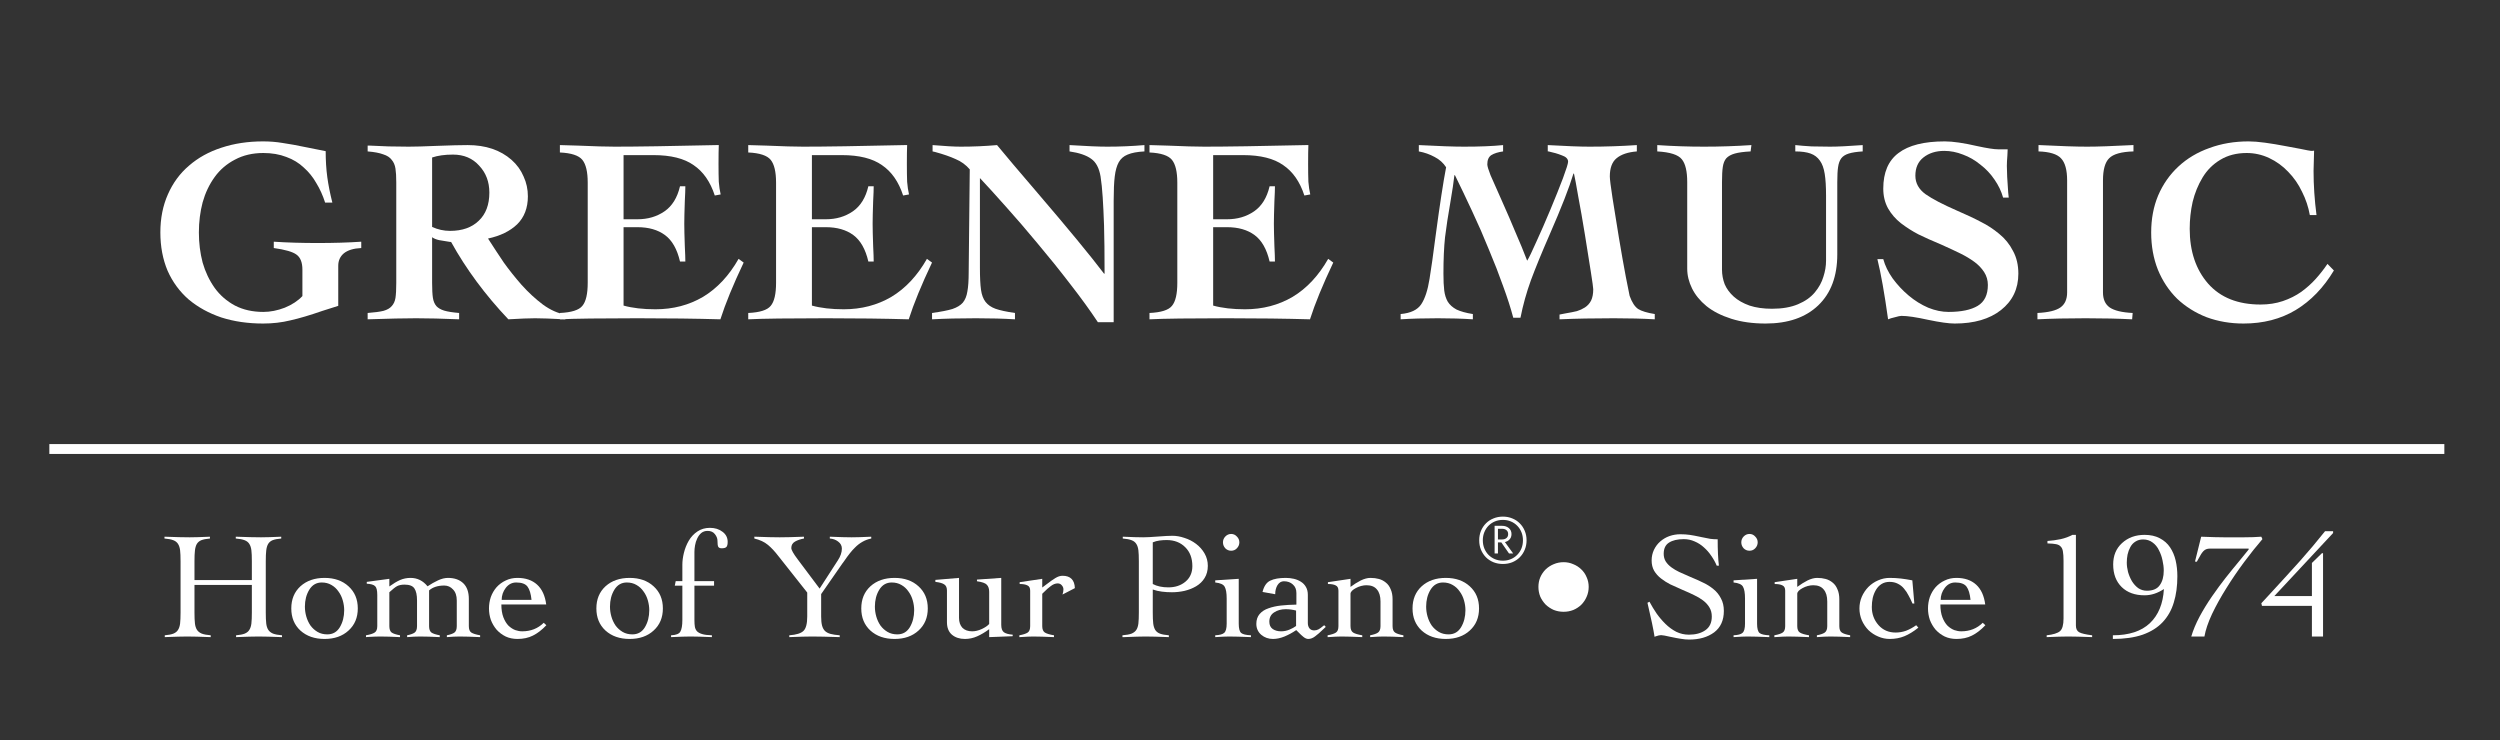
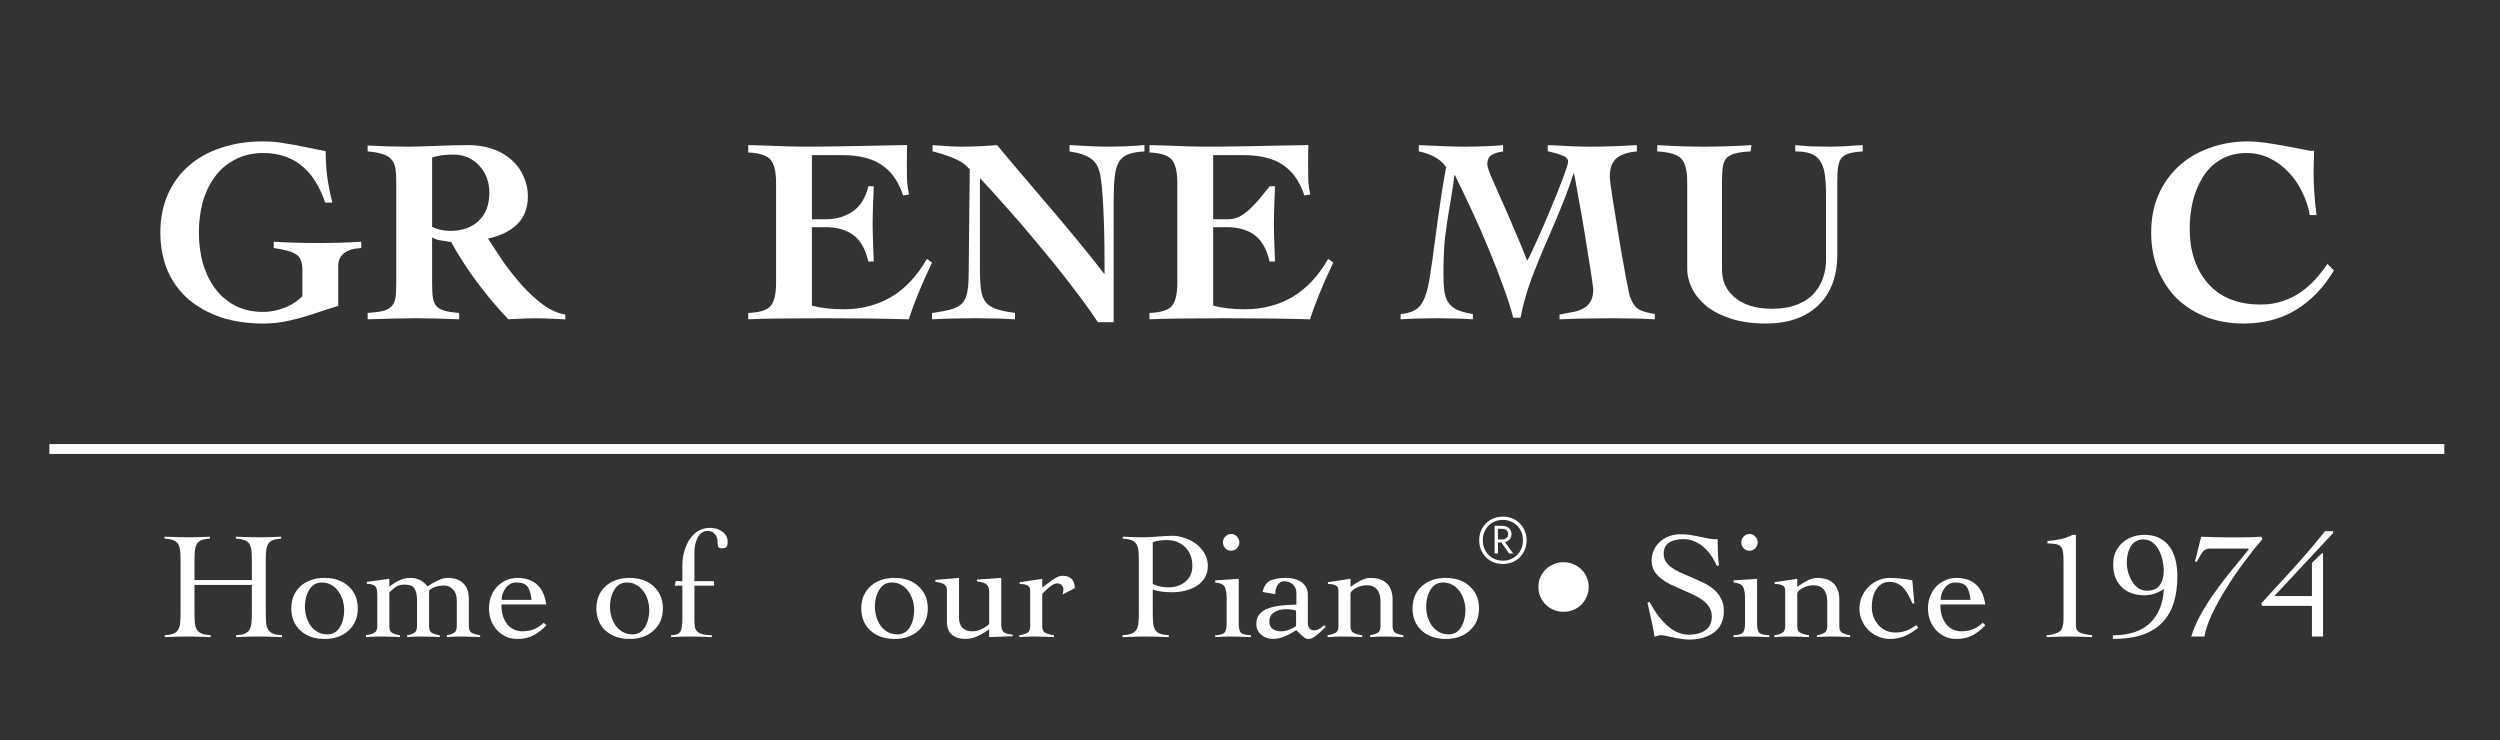
<svg xmlns="http://www.w3.org/2000/svg" width="608" height="180" viewBox="0 0 608 180" fill="none">
  <rect x="0" y="0" width="608" height="180" fill="#333333" stroke="none" />
  <path d="M61.251 141.066H47.297V136.538C47.297 135.375 47.334 134.484 47.41 133.865C47.485 133.222 47.635 132.702 47.861 132.306C48.112 131.886 48.475 131.576 48.952 131.378C49.453 131.18 50.155 131.044 51.058 130.97V130.525C48.901 130.624 47.259 130.673 46.131 130.673C44.752 130.673 42.708 130.624 40 130.525V130.97C40.928 131.044 41.642 131.18 42.144 131.378C42.67 131.576 43.059 131.886 43.31 132.306C43.561 132.702 43.724 133.21 43.799 133.828C43.874 134.447 43.912 135.35 43.912 136.538V148.935C43.912 150.098 43.874 151.001 43.799 151.644C43.724 152.263 43.561 152.77 43.31 153.166C43.084 153.562 42.708 153.871 42.181 154.094C41.68 154.292 40.978 154.428 40.075 154.502V154.948C42.482 154.849 44.3 154.799 45.529 154.799C46.833 154.799 48.701 154.849 51.133 154.948H51.246V154.502C50.318 154.428 49.591 154.292 49.065 154.094C48.538 153.871 48.149 153.562 47.898 153.166C47.648 152.77 47.485 152.263 47.41 151.644C47.334 151.001 47.297 150.098 47.297 148.935V142.254H61.251V148.935C61.251 150.098 61.213 151.001 61.138 151.644C61.063 152.263 60.9 152.77 60.649 153.166C60.423 153.562 60.047 153.871 59.521 154.094C59.019 154.292 58.317 154.428 57.414 154.502V154.948C59.822 154.849 61.639 154.799 62.868 154.799C64.172 154.799 66.04 154.849 68.472 154.948H68.585V154.502C67.657 154.428 66.93 154.292 66.404 154.094C65.877 153.871 65.488 153.562 65.238 153.166C64.987 152.77 64.824 152.263 64.749 151.644C64.674 151.001 64.636 150.098 64.636 148.935V136.538C64.636 135.375 64.674 134.484 64.749 133.865C64.824 133.222 64.974 132.702 65.2 132.306C65.451 131.886 65.814 131.576 66.291 131.378C66.792 131.18 67.494 131.044 68.397 130.97V130.525C66.241 130.624 64.598 130.673 63.47 130.673C62.091 130.673 60.047 130.624 57.339 130.525V130.97C58.267 131.044 58.981 131.18 59.483 131.378C60.01 131.576 60.398 131.886 60.649 132.306C60.9 132.702 61.063 133.21 61.138 133.828C61.213 134.447 61.251 135.35 61.251 136.538V141.066Z" fill="white" />
  <path d="M78.929 140.546C76.522 140.546 74.566 141.227 73.061 142.588C71.582 143.949 70.842 145.743 70.842 147.97C70.842 150.197 71.582 151.991 73.061 153.352C74.566 154.713 76.522 155.393 78.929 155.393C81.336 155.393 83.279 154.713 84.759 153.352C86.263 151.991 87.015 150.197 87.015 147.97C87.015 145.743 86.263 143.949 84.759 142.588C83.279 141.227 81.336 140.546 78.929 140.546ZM78.252 141.66C79.129 141.66 79.907 141.858 80.584 142.254C81.286 142.65 81.862 143.182 82.314 143.85C82.79 144.493 83.141 145.223 83.367 146.04C83.593 146.831 83.706 147.623 83.706 148.415C83.706 149.974 83.354 151.347 82.652 152.535C81.95 153.698 80.935 154.28 79.606 154.28C78.703 154.28 77.913 154.082 77.236 153.686C76.559 153.29 75.983 152.77 75.506 152.127C75.055 151.459 74.716 150.729 74.49 149.937C74.265 149.145 74.152 148.341 74.152 147.524C74.152 145.965 74.503 144.604 75.205 143.441C75.932 142.254 76.948 141.66 78.252 141.66Z" fill="white" />
  <path d="M94.688 144.035C95.491 143.293 96.117 142.798 96.569 142.551C97.045 142.303 97.647 142.179 98.374 142.179C99.578 142.179 100.38 142.489 100.781 143.107C101.208 143.726 101.421 144.703 101.421 146.04V152.275C101.421 153.018 101.233 153.537 100.857 153.834C100.48 154.106 99.866 154.329 99.013 154.502V154.948C100.217 154.849 101.258 154.799 102.135 154.799C103.439 154.799 105.044 154.849 106.95 154.948V154.502C105.997 154.329 105.32 154.106 104.919 153.834C104.543 153.537 104.354 153.018 104.354 152.275V143.59C105.257 142.798 106.486 142.402 108.04 142.402C108.893 142.402 109.608 142.724 110.184 143.367C110.786 143.986 111.087 144.877 111.087 146.04V152.275C111.087 153.018 110.899 153.537 110.523 153.834C110.147 154.106 109.532 154.329 108.68 154.502V154.948C109.883 154.849 110.924 154.799 111.802 154.799C113.005 154.799 114.66 154.849 116.766 154.948V154.502C115.763 154.329 115.049 154.106 114.623 153.834C114.221 153.562 114.021 153.042 114.021 152.275V145.668C114.021 143.986 113.569 142.711 112.667 141.845C111.764 140.979 110.523 140.546 108.943 140.546C108.191 140.546 107.388 140.744 106.536 141.14C105.683 141.536 104.831 142.019 103.978 142.588C102.875 141.227 101.496 140.546 99.841 140.546C98.938 140.546 98.086 140.72 97.283 141.066C96.506 141.412 95.641 141.932 94.688 142.625V140.769L89.197 141.511V141.957C90.2 142.006 90.877 142.204 91.228 142.551C91.579 142.872 91.754 143.59 91.754 144.703V152.275C91.754 153.042 91.541 153.562 91.115 153.834C90.714 154.106 90.012 154.329 89.009 154.502V154.948C89.184 154.948 89.31 154.935 89.385 154.911C90.764 154.836 91.792 154.799 92.469 154.799C93.773 154.799 95.378 154.849 97.283 154.948V154.502C96.331 154.329 95.653 154.106 95.252 153.834C94.876 153.537 94.688 153.018 94.688 152.275V144.035Z" fill="white" />
  <path d="M132.839 147.005C132.563 144.877 131.823 143.268 130.62 142.179C129.416 141.091 127.824 140.546 125.843 140.546C124.79 140.546 123.837 140.757 122.984 141.177C122.132 141.573 121.392 142.118 120.765 142.81C120.164 143.503 119.7 144.295 119.374 145.186C119.073 146.077 118.922 147.005 118.922 147.97C118.922 148.935 119.073 149.863 119.374 150.754C119.7 151.62 120.164 152.411 120.765 153.129C121.392 153.822 122.132 154.379 122.984 154.799C123.837 155.195 124.79 155.393 125.843 155.393C127.272 155.393 128.526 155.121 129.604 154.577C130.707 154.032 131.798 153.191 132.876 152.053L132.237 151.459C130.833 152.844 129.09 153.537 127.009 153.537C126.457 153.537 125.893 153.438 125.316 153.24C124.74 153.018 124.188 152.659 123.661 152.164C123.16 151.644 122.746 150.964 122.42 150.123C122.094 149.256 121.931 148.217 121.931 147.005H132.839ZM122.007 145.891C122.007 144.827 122.333 143.862 122.984 142.996C123.661 142.105 124.514 141.66 125.542 141.66C126.871 141.66 127.786 141.994 128.288 142.662C128.789 143.33 129.115 144.407 129.266 145.891H122.007Z" fill="white" />
  <path d="M153.124 140.546C150.717 140.546 148.761 141.227 147.257 142.588C145.777 143.949 145.038 145.743 145.038 147.97C145.038 150.197 145.777 151.991 147.257 153.352C148.761 154.713 150.717 155.393 153.124 155.393C155.531 155.393 157.475 154.713 158.954 153.352C160.459 151.991 161.211 150.197 161.211 147.97C161.211 145.743 160.459 143.949 158.954 142.588C157.475 141.227 155.531 140.546 153.124 140.546ZM152.447 141.66C153.325 141.66 154.102 141.858 154.779 142.254C155.481 142.65 156.058 143.182 156.509 143.85C156.986 144.493 157.337 145.223 157.563 146.04C157.788 146.831 157.901 147.623 157.901 148.415C157.901 149.974 157.55 151.347 156.848 152.535C156.146 153.698 155.13 154.28 153.801 154.28C152.899 154.28 152.109 154.082 151.432 153.686C150.755 153.29 150.178 152.77 149.702 152.127C149.25 151.459 148.912 150.729 148.686 149.937C148.46 149.145 148.348 148.341 148.348 147.524C148.348 145.965 148.699 144.604 149.401 143.441C150.128 142.254 151.143 141.66 152.447 141.66Z" fill="white" />
  <path d="M163.204 154.948C165.311 154.849 166.89 154.799 167.943 154.799C169.097 154.799 170.827 154.849 173.134 154.948V154.502C172.131 154.478 171.341 154.379 170.764 154.205C170.188 154.032 169.761 153.797 169.486 153.5C169.235 153.203 169.072 152.857 168.997 152.461C168.921 152.04 168.884 151.484 168.884 150.791V142.439H173.66V141.326H168.884V134.236C168.884 133.742 168.934 133.21 169.034 132.64C169.134 132.046 169.31 131.49 169.561 130.97C169.812 130.426 170.137 129.98 170.539 129.634C170.965 129.287 171.479 129.114 172.081 129.114C172.883 129.114 173.485 129.386 173.886 129.931C174.287 130.45 174.488 130.97 174.488 131.49C174.488 132.232 174.551 132.727 174.676 132.974C174.826 133.222 175.102 133.346 175.503 133.346C176.08 133.346 176.469 133.234 176.669 133.012C176.87 132.789 176.97 132.381 176.97 131.787C176.97 130.772 176.557 129.956 175.729 129.337C174.902 128.694 173.874 128.372 172.645 128.372C171.492 128.372 170.476 128.669 169.598 129.263C168.746 129.832 168.044 130.587 167.492 131.527C166.966 132.442 166.577 133.42 166.326 134.459C166.075 135.474 165.95 136.439 165.95 137.354V141.326H164.333L164.107 142.439H165.95V150.791C165.95 152.102 165.787 153.042 165.461 153.612C165.16 154.156 164.408 154.453 163.204 154.502V154.948Z" fill="white" />
-   <path d="M183.456 130.97C184.81 131.292 185.901 131.799 186.728 132.492C187.581 133.185 188.458 134.125 189.361 135.313L189.511 135.498L196.319 144.11V149.937C196.319 151.669 196.018 152.832 195.416 153.426C194.815 154.02 193.661 154.379 191.956 154.502V154.948C194.413 154.849 196.269 154.799 197.523 154.799C199.027 154.799 201.259 154.849 204.218 154.948V154.502C203.29 154.428 202.55 154.317 201.998 154.168C201.447 154.02 200.996 153.785 200.644 153.463C200.318 153.141 200.08 152.708 199.93 152.164C199.779 151.595 199.704 150.853 199.704 149.937V144.481L204.857 137.057C204.982 136.884 205.12 136.699 205.271 136.501C206.299 134.991 207.176 133.89 207.904 133.197C208.455 132.628 209.057 132.158 209.709 131.787C210.386 131.391 211.113 131.119 211.89 130.97V130.525C209.784 130.624 208.192 130.673 207.114 130.673C205.935 130.673 204.167 130.624 201.81 130.525V130.97C202.588 131.02 203.265 131.267 203.841 131.712C204.443 132.158 204.744 132.727 204.744 133.42C204.744 134.335 204.418 135.288 203.766 136.278L199.328 143.145L193.987 136.018C192.959 134.657 192.445 133.742 192.445 133.271C192.445 132.579 192.746 132.059 193.348 131.712C193.95 131.366 194.677 131.119 195.529 130.97V130.525C192.921 130.624 190.953 130.673 189.624 130.673C188.22 130.673 186.201 130.624 183.569 130.525H183.456V130.97Z" fill="white" />
  <path d="M217.55 140.546C215.142 140.546 213.187 141.227 211.682 142.588C210.203 143.949 209.463 145.743 209.463 147.97C209.463 150.197 210.203 151.991 211.682 153.352C213.187 154.713 215.142 155.393 217.55 155.393C219.957 155.393 221.9 154.713 223.379 153.352C224.884 151.991 225.636 150.197 225.636 147.97C225.636 145.743 224.884 143.949 223.379 142.588C221.9 141.227 219.957 140.546 217.55 140.546ZM216.873 141.66C217.75 141.66 218.528 141.858 219.205 142.254C219.907 142.65 220.483 143.182 220.935 143.85C221.411 144.493 221.762 145.223 221.988 146.04C222.213 146.831 222.326 147.623 222.326 148.415C222.326 149.974 221.975 151.347 221.273 152.535C220.571 153.698 219.556 154.28 218.227 154.28C217.324 154.28 216.534 154.082 215.857 153.686C215.18 153.29 214.603 152.77 214.127 152.127C213.676 151.459 213.337 150.729 213.111 149.937C212.886 149.145 212.773 148.341 212.773 147.524C212.773 145.965 213.124 144.604 213.826 143.441C214.553 142.254 215.569 141.66 216.873 141.66Z" fill="white" />
  <path d="M233.234 140.546L227.479 141.029V141.511C228.532 141.635 229.259 141.845 229.661 142.142C230.087 142.415 230.3 142.909 230.3 143.627V151.31C230.3 152.647 230.701 153.661 231.504 154.354C232.331 155.047 233.384 155.393 234.663 155.393C235.691 155.393 236.682 155.183 237.634 154.762C238.587 154.342 239.565 153.76 240.568 153.018V154.948C241.045 154.923 241.709 154.898 242.562 154.874C244.242 154.824 245.483 154.775 246.285 154.725V154.354C245.307 154.28 244.593 154.082 244.141 153.76C243.715 153.438 243.502 152.832 243.502 151.941V140.546L237.597 140.955V141.363C238.851 141.536 239.653 141.821 240.004 142.217C240.38 142.613 240.568 143.182 240.568 143.924V151.756C240.167 152.201 239.565 152.609 238.763 152.981C237.96 153.352 237.183 153.537 236.431 153.537C235.428 153.537 234.638 153.253 234.061 152.684C233.51 152.09 233.234 151.286 233.234 150.271V140.546Z" fill="white" />
  <path d="M247.907 154.948H248.019C249.474 154.849 250.552 154.799 251.254 154.799C252.382 154.799 254.075 154.849 256.332 154.948V154.502C255.279 154.329 254.539 154.106 254.113 153.834C253.686 153.562 253.473 153.042 253.473 152.275V144.407L253.812 144.072C254.439 143.429 255.028 142.909 255.579 142.514C256.131 142.093 256.683 141.883 257.234 141.883C257.636 141.883 257.962 142.031 258.212 142.328C258.488 142.625 258.626 142.959 258.626 143.33C258.626 143.726 258.551 144.147 258.4 144.592L261.409 143.033C261.334 141.029 260.331 140.027 258.4 140.027C257.849 140.027 257.272 140.212 256.67 140.583C256.093 140.93 255.391 141.425 254.564 142.068C254.037 142.489 253.674 142.761 253.473 142.885V140.769L247.982 141.586V142.031C248.809 142.031 249.436 142.142 249.862 142.365C250.314 142.563 250.539 142.996 250.539 143.664V152.275C250.539 153.042 250.339 153.562 249.938 153.834C249.536 154.106 248.859 154.329 247.907 154.502V154.948Z" fill="white" />
  <path d="M284.265 154.502C283.337 154.428 282.61 154.292 282.084 154.094C281.582 153.896 281.206 153.599 280.955 153.203C280.704 152.783 280.541 152.263 280.466 151.644C280.391 151.001 280.353 150.098 280.353 148.935V143.367C281.056 143.615 281.795 143.788 282.573 143.887C283.35 143.986 284.165 144.035 285.017 144.035C286.045 144.035 287.061 143.924 288.064 143.701C289.092 143.454 290.032 143.083 290.885 142.588C291.762 142.068 292.452 141.4 292.953 140.583C293.48 139.742 293.743 138.752 293.743 137.614C293.743 136.525 293.48 135.523 292.953 134.608C292.427 133.692 291.737 132.913 290.885 132.269C290.032 131.626 289.092 131.143 288.064 130.822C287.061 130.475 286.083 130.302 285.13 130.302C284.353 130.302 283.174 130.364 281.595 130.488C280.015 130.611 278.824 130.673 278.021 130.673C276.918 130.673 275.263 130.624 273.057 130.525V130.97C273.984 131.044 274.699 131.18 275.201 131.378C275.727 131.576 276.116 131.886 276.367 132.306C276.617 132.702 276.78 133.21 276.856 133.828C276.931 134.447 276.968 135.35 276.968 136.538V148.935C276.968 150.098 276.931 151.001 276.856 151.644C276.78 152.263 276.617 152.77 276.367 153.166C276.116 153.562 275.727 153.871 275.201 154.094C274.674 154.292 273.934 154.428 272.981 154.502V154.948H273.395C275.802 154.849 277.533 154.799 278.586 154.799C279.864 154.799 281.758 154.849 284.265 154.948V154.502ZM280.353 131.898C280.88 131.675 281.432 131.527 282.008 131.453C282.585 131.378 283.162 131.341 283.739 131.341C285.594 131.341 287.099 131.923 288.252 133.086C289.405 134.224 289.982 135.758 289.982 137.688C289.982 139.272 289.418 140.534 288.29 141.474C287.186 142.39 285.807 142.848 284.152 142.848C282.648 142.848 281.382 142.575 280.353 142.031V131.898Z" fill="white" />
  <path d="M298.328 151.681C298.328 152.82 298.127 153.562 297.726 153.908C297.35 154.255 296.622 154.453 295.544 154.502V154.948C297.049 154.849 298.177 154.799 298.929 154.799C300.108 154.799 301.876 154.849 304.233 154.948V154.502C303.054 154.453 302.264 154.267 301.863 153.946C301.462 153.599 301.261 152.844 301.261 151.681V140.769L295.544 141.14V141.66C296.773 141.784 297.538 142.13 297.839 142.699C298.165 143.268 298.328 144.221 298.328 145.557V151.681ZM299.418 129.857C298.867 129.857 298.39 130.067 297.989 130.488C297.613 130.883 297.425 131.354 297.425 131.898C297.425 132.442 297.613 132.925 297.989 133.346C298.39 133.742 298.867 133.939 299.418 133.939C299.97 133.939 300.434 133.742 300.81 133.346C301.211 132.925 301.412 132.442 301.412 131.898C301.412 131.354 301.211 130.883 300.81 130.488C300.434 130.067 299.97 129.857 299.418 129.857Z" fill="white" />
  <path d="M310.13 144.518C310.13 143.652 310.318 142.909 310.694 142.291C311.095 141.672 311.609 141.363 312.236 141.363C313.139 141.363 313.866 141.623 314.418 142.142C314.994 142.637 315.283 143.33 315.283 144.221V147.042C313.904 147.067 312.65 147.141 311.521 147.265C310.418 147.388 309.415 147.611 308.512 147.933C307.61 148.23 306.883 148.7 306.331 149.343C305.804 149.962 305.541 150.754 305.541 151.719C305.541 152.807 305.942 153.698 306.745 154.391C307.547 155.059 308.5 155.393 309.603 155.393C310.481 155.393 311.409 155.195 312.387 154.799C313.39 154.379 314.342 153.859 315.245 153.24C315.396 153.364 315.558 153.525 315.734 153.723C316.21 154.218 316.637 154.614 317.013 154.911C317.414 155.232 317.803 155.393 318.179 155.393C318.73 155.393 319.282 155.183 319.834 154.762C320.41 154.342 321.062 153.772 321.79 153.055C322.09 152.783 322.304 152.585 322.429 152.461L322.053 152.053C322.003 152.102 321.915 152.164 321.79 152.238C321.363 152.609 320.987 152.882 320.661 153.055C320.335 153.228 319.984 153.315 319.608 153.315C319.107 153.315 318.718 153.141 318.442 152.795C318.191 152.449 318.066 152.028 318.066 151.533V144.666C318.066 143.924 317.915 143.293 317.615 142.773C317.314 142.229 316.9 141.796 316.373 141.474C315.872 141.153 315.308 140.917 314.681 140.769C314.054 140.621 313.389 140.546 312.687 140.546C311.083 140.546 309.829 140.769 308.926 141.214C308.024 141.635 307.397 142.551 307.046 143.961L310.13 144.518ZM315.207 152.238C314.781 152.56 314.242 152.857 313.59 153.129C312.938 153.401 312.261 153.537 311.559 153.537C310.757 153.537 310.08 153.352 309.528 152.981C308.976 152.585 308.701 151.991 308.701 151.199C308.701 150.184 309.089 149.43 309.867 148.935C310.644 148.415 311.584 148.155 312.687 148.155C313.54 148.155 314.38 148.267 315.207 148.489V152.238Z" fill="white" />
  <path d="M322.951 142.031C323.779 142.031 324.406 142.142 324.832 142.365C325.283 142.563 325.509 142.996 325.509 143.664V152.275C325.509 153.042 325.308 153.562 324.907 153.834C324.506 154.106 323.829 154.329 322.876 154.502V154.948H322.989C324.443 154.849 325.522 154.799 326.224 154.799C327.352 154.799 329.045 154.849 331.301 154.948V154.502C330.248 154.329 329.508 154.106 329.082 153.834C328.656 153.562 328.443 153.042 328.443 152.275V144.407C328.443 144.184 328.556 143.949 328.781 143.701C329.032 143.454 329.345 143.231 329.722 143.033C330.123 142.81 330.549 142.637 331 142.514C331.477 142.39 331.916 142.328 332.317 142.328C333.47 142.328 334.323 142.674 334.874 143.367C335.451 144.035 335.739 145.013 335.739 146.299V152.275C335.739 153.018 335.539 153.537 335.138 153.834C334.762 154.106 334.122 154.329 333.219 154.502V154.948C334.574 154.849 335.652 154.799 336.454 154.799C337.733 154.799 339.35 154.849 341.306 154.948V154.502C340.353 154.329 339.676 154.106 339.275 153.834C338.874 153.562 338.673 153.042 338.673 152.275V145.743C338.673 144.802 338.523 143.998 338.222 143.33C337.946 142.637 337.557 142.093 337.056 141.697C336.554 141.276 335.99 140.979 335.363 140.806C334.736 140.633 334.047 140.546 333.295 140.546C332.568 140.546 331.778 140.757 330.925 141.177C330.098 141.598 329.27 142.118 328.443 142.736V140.769L322.951 141.586V142.031Z" fill="white" />
  <path d="M351.616 140.546C349.209 140.546 347.253 141.227 345.748 142.588C344.269 143.949 343.529 145.743 343.529 147.97C343.529 150.197 344.269 151.991 345.748 153.352C347.253 154.713 349.209 155.393 351.616 155.393C354.023 155.393 355.966 154.713 357.446 153.352C358.95 151.991 359.702 150.197 359.702 147.97C359.702 145.743 358.95 143.949 357.446 142.588C355.966 141.227 354.023 140.546 351.616 140.546ZM350.939 141.66C351.816 141.66 352.594 141.858 353.271 142.254C353.973 142.65 354.55 143.182 355.001 143.85C355.477 144.493 355.828 145.223 356.054 146.04C356.28 146.831 356.393 147.623 356.393 148.415C356.393 149.974 356.042 151.347 355.339 152.535C354.637 153.698 353.622 154.28 352.293 154.28C351.39 154.28 350.6 154.082 349.923 153.686C349.246 153.29 348.67 152.77 348.193 152.127C347.742 151.459 347.403 150.729 347.178 149.937C346.952 149.145 346.839 148.341 346.839 147.524C346.839 145.965 347.19 144.604 347.892 143.441C348.619 142.254 349.635 141.66 350.939 141.66Z" fill="white" />
  <path d="M380.276 136.723C379.424 136.723 378.621 136.884 377.869 137.206C377.142 137.503 376.49 137.923 375.913 138.468C375.362 139.012 374.923 139.656 374.597 140.398C374.296 141.115 374.145 141.895 374.145 142.736C374.145 143.578 374.296 144.369 374.597 145.112C374.923 145.829 375.362 146.473 375.913 147.042C376.49 147.586 377.142 148.019 377.869 148.341C378.621 148.638 379.424 148.786 380.276 148.786C381.104 148.786 381.894 148.638 382.646 148.341C383.398 148.019 384.05 147.586 384.602 147.042C385.153 146.473 385.58 145.829 385.88 145.112C386.206 144.369 386.369 143.578 386.369 142.736C386.369 141.895 386.206 141.115 385.88 140.398C385.58 139.656 385.141 139.012 384.564 138.468C384.012 137.923 383.36 137.503 382.608 137.206C381.881 136.884 381.104 136.723 380.276 136.723Z" fill="white" />
  <path d="M418.039 137.577C417.838 135.969 417.738 133.828 417.738 131.156C417.111 131.156 416.509 131.119 415.932 131.044C415.356 130.945 414.666 130.809 413.864 130.636L413.337 130.525C412.409 130.327 411.607 130.178 410.93 130.079C410.253 129.98 409.501 129.931 408.673 129.931C407.746 129.931 406.855 130.079 406.003 130.376C405.175 130.673 404.436 131.106 403.784 131.675C403.132 132.244 402.618 132.925 402.242 133.717C401.866 134.509 401.677 135.375 401.677 136.315C401.677 137.255 401.878 138.084 402.279 138.802C402.706 139.519 403.27 140.15 403.972 140.695C404.674 141.239 405.414 141.709 406.191 142.105C406.968 142.476 407.984 142.934 409.237 143.479C410.416 143.973 411.369 144.407 412.096 144.778C412.848 145.124 413.55 145.545 414.202 146.04C414.854 146.535 415.368 147.104 415.744 147.747C416.12 148.366 416.309 149.096 416.309 149.937C416.309 151.446 415.782 152.56 414.729 153.278C413.701 153.995 412.372 154.354 410.742 154.354C409.664 154.354 408.636 154.119 407.658 153.649C406.705 153.154 405.827 152.51 405.025 151.719C404.223 150.927 403.508 150.085 402.881 149.195C402.254 148.279 401.677 147.326 401.151 146.337L400.662 146.596L400.737 146.93C401.565 150.444 402.116 153.092 402.392 154.874C402.442 154.849 402.53 154.812 402.655 154.762C403.207 154.564 403.646 154.465 403.972 154.465C404.298 154.465 405.05 154.601 406.229 154.874C407.257 155.096 408.109 155.257 408.786 155.356C409.488 155.48 410.165 155.542 410.817 155.542C413.275 155.542 415.293 154.96 416.873 153.797C418.452 152.609 419.242 150.865 419.242 148.564C419.242 147.401 419.004 146.386 418.528 145.52C418.076 144.629 417.462 143.874 416.685 143.256C415.932 142.637 415.13 142.13 414.277 141.734C413.45 141.313 412.347 140.819 410.968 140.249C409.94 139.804 409.074 139.42 408.372 139.099C407.695 138.777 407.069 138.406 406.492 137.985C405.915 137.565 405.451 137.082 405.1 136.538C404.774 135.993 404.611 135.375 404.611 134.682C404.611 133.42 405.037 132.517 405.89 131.972C406.768 131.403 407.971 131.119 409.501 131.119C410.429 131.119 411.306 131.304 412.134 131.675C412.961 132.022 413.713 132.504 414.39 133.123C415.092 133.742 415.694 134.434 416.196 135.201C416.722 135.944 417.161 136.736 417.512 137.577H418.039Z" fill="white" />
  <path d="M424.387 151.681C424.387 152.82 424.186 153.562 423.785 153.908C423.409 154.255 422.682 154.453 421.603 154.502V154.948C423.108 154.849 424.236 154.799 424.988 154.799C426.167 154.799 427.935 154.849 430.292 154.948V154.502C429.113 154.453 428.323 154.267 427.922 153.946C427.521 153.599 427.32 152.844 427.32 151.681V140.769L421.603 141.14V141.66C422.832 141.784 423.597 142.13 423.898 142.699C424.224 143.268 424.387 144.221 424.387 145.557V151.681ZM425.477 129.857C424.926 129.857 424.449 130.067 424.048 130.488C423.672 130.883 423.484 131.354 423.484 131.898C423.484 132.442 423.672 132.925 424.048 133.346C424.449 133.742 424.926 133.939 425.477 133.939C426.029 133.939 426.493 133.742 426.869 133.346C427.27 132.925 427.471 132.442 427.471 131.898C427.471 131.354 427.27 130.883 426.869 130.488C426.493 130.067 426.029 129.857 425.477 129.857Z" fill="white" />
  <path d="M431.6 142.031C432.428 142.031 433.055 142.142 433.481 142.365C433.932 142.563 434.158 142.996 434.158 143.664V152.275C434.158 153.042 433.957 153.562 433.556 153.834C433.155 154.106 432.478 154.329 431.525 154.502V154.948H431.638C433.092 154.849 434.17 154.799 434.872 154.799C436.001 154.799 437.693 154.849 439.95 154.948V154.502C438.897 154.329 438.157 154.106 437.731 153.834C437.305 153.562 437.092 153.042 437.092 152.275V144.407C437.092 144.184 437.204 143.949 437.43 143.701C437.681 143.454 437.994 143.231 438.37 143.033C438.772 142.81 439.198 142.637 439.649 142.514C440.126 142.39 440.564 142.328 440.966 142.328C442.119 142.328 442.972 142.674 443.523 143.367C444.1 144.035 444.388 145.013 444.388 146.299V152.275C444.388 153.018 444.188 153.537 443.786 153.834C443.41 154.106 442.771 154.329 441.868 154.502V154.948C443.222 154.849 444.3 154.799 445.103 154.799C446.382 154.799 447.999 154.849 449.955 154.948V154.502C449.002 154.329 448.325 154.106 447.924 153.834C447.523 153.562 447.322 153.042 447.322 152.275V145.743C447.322 144.802 447.172 143.998 446.871 143.33C446.595 142.637 446.206 142.093 445.705 141.697C445.203 141.276 444.639 140.979 444.012 140.806C443.385 140.633 442.696 140.546 441.944 140.546C441.216 140.546 440.426 140.757 439.574 141.177C438.746 141.598 437.919 142.118 437.092 142.736V140.769L431.6 141.586V142.031Z" fill="white" />
  <path d="M465.568 146.782L465.079 141.14C464.051 140.942 463.111 140.794 462.258 140.695C461.406 140.596 460.503 140.546 459.55 140.546C458.597 140.546 457.669 140.744 456.767 141.14C455.889 141.511 455.099 142.043 454.397 142.736C453.72 143.429 453.181 144.233 452.78 145.149C452.404 146.04 452.216 146.98 452.216 147.97C452.216 148.96 452.404 149.912 452.78 150.828C453.181 151.743 453.72 152.548 454.397 153.24C455.099 153.908 455.889 154.428 456.767 154.799C457.669 155.195 458.597 155.393 459.55 155.393C460.879 155.393 462.083 155.17 463.161 154.725C464.239 154.28 465.367 153.587 466.546 152.647L466.019 152.053C465.217 152.622 464.402 153.067 463.574 153.389C462.747 153.686 461.894 153.834 461.017 153.834C459.312 153.834 457.92 153.228 456.842 152.016C455.764 150.778 455.225 149.318 455.225 147.636C455.225 146.869 455.3 146.126 455.45 145.409C455.626 144.691 455.889 144.035 456.24 143.441C456.591 142.848 457.043 142.377 457.594 142.031C458.146 141.685 458.798 141.511 459.55 141.511C460.302 141.511 460.967 141.66 461.543 141.957C462.145 142.254 462.647 142.65 463.048 143.145C463.474 143.639 463.838 144.184 464.139 144.778C464.465 145.347 464.791 146.015 465.117 146.782H465.568Z" fill="white" />
  <path d="M482.807 147.005C482.531 144.877 481.791 143.268 480.588 142.179C479.384 141.091 477.792 140.546 475.811 140.546C474.758 140.546 473.805 140.757 472.953 141.177C472.1 141.573 471.36 142.118 470.733 142.81C470.132 143.503 469.668 144.295 469.342 145.186C469.041 146.077 468.89 147.005 468.89 147.97C468.89 148.935 469.041 149.863 469.342 150.754C469.668 151.62 470.132 152.411 470.733 153.129C471.36 153.822 472.1 154.379 472.953 154.799C473.805 155.195 474.758 155.393 475.811 155.393C477.24 155.393 478.494 155.121 479.572 154.577C480.676 154.032 481.766 153.191 482.844 152.053L482.205 151.459C480.801 152.844 479.058 153.537 476.977 153.537C476.425 153.537 475.861 153.438 475.284 153.24C474.708 153.018 474.156 152.659 473.63 152.164C473.128 151.644 472.714 150.964 472.388 150.123C472.062 149.256 471.899 148.217 471.899 147.005H482.807ZM471.975 145.891C471.975 144.827 472.301 143.862 472.953 142.996C473.63 142.105 474.482 141.66 475.51 141.66C476.839 141.66 477.754 141.994 478.256 142.662C478.757 143.33 479.083 144.407 479.234 145.891H471.975Z" fill="white" />
  <path d="M497.751 154.948C500.058 154.849 501.789 154.799 502.942 154.799C504.246 154.799 506.202 154.849 508.809 154.948V154.502C507.23 154.304 506.177 154.057 505.65 153.76C505.123 153.463 504.86 152.919 504.86 152.127V130.079H503.995C503.193 130.525 502.252 130.871 501.174 131.119C500.121 131.341 499.043 131.49 497.94 131.564V132.158C498.867 132.183 499.569 132.244 500.046 132.343C500.547 132.442 500.923 132.64 501.174 132.937C501.45 133.21 501.626 133.605 501.701 134.125C501.801 134.645 501.851 135.412 501.851 136.426V150.419C501.851 151.978 501.563 153.005 500.986 153.5C500.409 153.995 499.331 154.329 497.751 154.502V154.948Z" fill="white" />
  <path d="M513.849 155.393C516.683 155.393 519.103 155.047 521.109 154.354C523.115 153.636 524.732 152.622 525.96 151.31C527.214 149.974 528.117 148.378 528.669 146.522C529.245 144.666 529.534 142.538 529.534 140.138C529.534 138.777 529.396 137.503 529.12 136.315C528.844 135.127 528.393 134.063 527.766 133.123C527.139 132.183 526.299 131.44 525.246 130.896C524.218 130.351 522.989 130.079 521.56 130.079C519.353 130.079 517.523 130.747 516.069 132.084C514.639 133.395 513.925 135.127 513.925 137.28C513.925 139.581 514.614 141.412 515.993 142.773C517.372 144.11 519.228 144.778 521.56 144.778C523.165 144.778 524.732 144.27 526.261 143.256C526.061 146.819 524.92 149.591 522.839 151.57C520.757 153.525 517.761 154.502 513.849 154.502V155.393ZM521.221 131.193C522.099 131.193 522.864 131.44 523.516 131.935C524.168 132.405 524.682 133.036 525.058 133.828C525.459 134.595 525.747 135.412 525.923 136.278C526.123 137.144 526.224 137.973 526.224 138.765C526.224 140.249 525.898 141.437 525.246 142.328C524.619 143.219 523.578 143.664 522.124 143.664C521.347 143.664 520.645 143.454 520.018 143.033C519.416 142.588 518.902 142.019 518.476 141.326C518.075 140.633 517.761 139.891 517.535 139.099C517.335 138.307 517.234 137.552 517.234 136.835C517.234 136.167 517.297 135.511 517.423 134.867C517.573 134.199 517.799 133.593 518.1 133.049C518.4 132.48 518.814 132.034 519.341 131.712C519.867 131.366 520.494 131.193 521.221 131.193Z" fill="white" />
  <path d="M534.273 136.612C534.348 136.488 534.498 136.216 534.724 135.795C535.125 135.003 535.514 134.41 535.89 134.014C536.266 133.618 536.78 133.42 537.432 133.42H546.873V133.643C546.421 134.212 545.757 135.028 544.879 136.092C543.5 137.75 542.284 139.247 541.231 140.583C540.178 141.92 539.087 143.404 537.959 145.038C536.83 146.671 535.815 148.329 534.912 150.011C534.035 151.669 533.37 153.265 532.919 154.799H536.116C536.392 153.216 537.006 151.397 537.959 149.343C538.937 147.289 540.103 145.186 541.457 143.033C542.811 140.856 544.252 138.74 545.782 136.686C547.312 134.632 548.791 132.776 550.22 131.119L549.957 130.525C549.506 130.549 548.841 130.587 547.964 130.636C547.086 130.661 546.346 130.673 545.744 130.673H540.855C539.626 130.673 537.783 130.624 535.326 130.525L533.821 136.575L534.273 136.612Z" fill="white" />
  <path d="M562.256 147.339V154.799H564.964V134.533H564.701L562.256 136.909V144.963H553.116L567.409 129.634V129.188H565.453C563.547 131.589 561.516 134.001 559.36 136.426C557.204 138.827 554.608 141.672 551.574 144.963C551.123 145.458 550.584 146.04 549.957 146.708L550.107 147.339H562.256Z" fill="white" />
  <path d="M594.464 108H12V110.4H594.464V108Z" fill="white" />
  <path d="M80.831 49.28C80.267 47.055 79.855 44.979 79.595 43.053C79.335 41.127 79.205 39.03 79.205 36.761C78.25 36.59 76.754 36.291 74.716 35.863C72.244 35.349 70.249 34.985 68.731 34.771C67.213 34.514 65.63 34.386 63.981 34.386C60.295 34.386 56.912 34.9 53.833 35.927C50.797 36.911 48.173 38.366 45.961 40.292C43.749 42.176 42.036 44.508 40.822 47.29C39.607 50.029 39 53.111 39 56.535C39 59.959 39.586 63.062 40.757 65.844C41.971 68.583 43.684 70.916 45.896 72.842C48.151 74.725 50.797 76.18 53.833 77.207C56.912 78.192 60.295 78.684 63.981 78.684C66.323 78.684 68.535 78.427 70.617 77.914C72.742 77.443 75.345 76.672 78.424 75.602C80.332 75.003 81.612 74.597 82.262 74.383V64.624C82.262 63.383 82.718 62.377 83.628 61.607C84.583 60.836 85.992 60.408 87.857 60.323V58.782C84.691 58.996 81.156 59.103 77.253 59.103C73.393 59.103 69.837 58.996 66.584 58.782V60.323C69.359 60.708 71.203 61.243 72.114 61.928C73.068 62.613 73.545 63.832 73.545 65.587V72.007C72.46 73.163 71.029 74.104 69.251 74.832C67.473 75.517 65.738 75.859 64.047 75.859C61.444 75.859 59.146 75.346 57.151 74.318C55.156 73.248 53.508 71.815 52.206 70.017C50.905 68.177 49.929 66.122 49.279 63.854C48.672 61.543 48.368 59.103 48.368 56.535C48.368 53.967 48.672 51.527 49.279 49.216C49.929 46.905 50.905 44.851 52.206 43.053C53.508 41.255 55.156 39.843 57.151 38.816C59.146 37.746 61.444 37.211 64.047 37.211C66.128 37.211 67.993 37.532 69.641 38.174C71.29 38.773 72.699 39.629 73.87 40.742C75.084 41.812 76.104 43.074 76.928 44.53C77.795 45.942 78.511 47.526 79.075 49.28H80.831Z" fill="white" />
  <path d="M89.412 36.826C91.016 36.954 92.274 37.189 93.185 37.532C94.139 37.831 94.833 38.281 95.267 38.88C95.744 39.436 96.047 40.143 96.178 40.999C96.308 41.812 96.373 42.946 96.373 44.401V68.797C96.373 70.381 96.308 71.601 96.178 72.457C96.047 73.27 95.744 73.933 95.267 74.447C94.833 74.96 94.161 75.346 93.25 75.602C92.383 75.816 91.103 75.988 89.412 76.116V77.657C94.616 77.486 98.541 77.4 101.187 77.4C104.093 77.4 107.584 77.486 111.661 77.657V76.116C110.1 75.988 108.885 75.795 108.018 75.538C107.194 75.281 106.565 74.918 106.131 74.447C105.697 73.933 105.416 73.27 105.285 72.457C105.155 71.601 105.09 70.381 105.09 68.797V57.691C105.481 57.99 106.044 58.226 106.782 58.397C107.519 58.525 108.43 58.675 109.514 58.846H109.709C113.352 65.437 117.993 71.708 123.631 77.657C126.494 77.486 128.662 77.4 130.137 77.4C131.698 77.4 134.084 77.486 137.293 77.657C137.336 77.657 137.401 77.657 137.488 77.657V76.501C135.667 76.202 133.845 75.388 132.023 74.062C130.202 72.692 128.467 71.087 126.819 69.247C125.214 67.406 123.783 65.609 122.525 63.854C121.311 62.056 120.031 60.109 118.687 58.012C121.68 57.37 124.043 56.214 125.778 54.545C127.513 52.833 128.38 50.564 128.38 47.74C128.38 46.028 128.033 44.423 127.339 42.925C126.689 41.384 125.713 40.036 124.412 38.88C121.68 36.483 118.123 35.285 113.743 35.285C112.095 35.285 109.579 35.349 106.196 35.477C103.204 35.606 100.927 35.67 99.365 35.67C97.674 35.67 96.047 35.649 94.486 35.606C92.925 35.563 91.428 35.499 89.997 35.413H89.412V36.826ZM105.09 38.302C106.478 37.831 108.17 37.596 110.165 37.596C112.81 37.596 114.935 38.495 116.54 40.292C118.188 42.047 119.012 44.23 119.012 46.841C119.012 49.794 118.145 52.084 116.41 53.71C114.719 55.337 112.398 56.15 109.449 56.15C107.931 56.15 106.478 55.829 105.09 55.187V38.302Z" fill="white" />
-   <path d="M136.166 77.657C137.771 77.571 140.243 77.507 143.583 77.464C146.922 77.421 150.739 77.4 155.032 77.4C162.536 77.4 169.258 77.486 175.2 77.657C176.414 73.848 178.301 69.247 180.86 63.854L179.624 62.955C177.282 67.064 174.397 70.145 170.971 72.2C167.545 74.211 163.685 75.217 159.391 75.217C156.399 75.217 153.818 74.918 151.65 74.318V55.251H155.032C157.765 55.251 159.998 55.893 161.733 57.177C163.468 58.461 164.682 60.601 165.376 63.597H166.677C166.677 62.784 166.634 61.543 166.547 59.873C166.461 57.477 166.417 55.658 166.417 54.416C166.417 53.218 166.461 51.378 166.547 48.895C166.634 47.312 166.677 46.113 166.677 45.3H165.376C164.726 48.082 163.468 50.115 161.603 51.399C159.738 52.683 157.548 53.325 155.032 53.325H151.65V37.724H158.936C163.143 37.724 166.396 38.538 168.694 40.164C171.036 41.748 172.749 44.209 173.834 47.547L175.265 47.29C175.048 46.349 174.896 45.321 174.809 44.209C174.766 43.053 174.744 41.598 174.744 39.843C174.744 37.831 174.766 36.312 174.809 35.285H174.224C163.034 35.542 154.794 35.67 149.503 35.67C147.508 35.67 144.537 35.584 140.59 35.413C139.115 35.37 137.641 35.328 136.166 35.285V37.082C138.942 37.211 140.763 37.81 141.631 38.88C142.498 39.95 142.932 41.79 142.932 44.401V68.797C142.932 71.494 142.498 73.355 141.631 74.383C140.807 75.41 138.985 75.988 136.166 76.116V77.657Z" fill="white" />
  <path d="M181.972 77.657C183.577 77.571 186.049 77.507 189.389 77.464C192.728 77.421 196.545 77.4 200.838 77.4C208.342 77.4 215.064 77.486 221.006 77.657C222.22 73.848 224.107 69.247 226.666 63.854L225.43 62.955C223.088 67.064 220.203 70.145 216.777 72.2C213.351 74.211 209.491 75.217 205.197 75.217C202.205 75.217 199.624 74.918 197.456 74.318V55.251H200.838C203.571 55.251 205.804 55.893 207.539 57.177C209.274 58.461 210.488 60.601 211.182 63.597H212.483C212.483 62.784 212.44 61.543 212.353 59.873C212.267 57.477 212.223 55.658 212.223 54.416C212.223 53.218 212.267 51.378 212.353 48.895C212.44 47.312 212.483 46.113 212.483 45.3H211.182C210.532 48.082 209.274 50.115 207.409 51.399C205.544 52.683 203.354 53.325 200.838 53.325H197.456V37.724H204.742C208.949 37.724 212.202 38.538 214.5 40.164C216.842 41.748 218.555 44.209 219.64 47.547L221.071 47.29C220.854 46.349 220.702 45.321 220.615 44.209C220.572 43.053 220.55 41.598 220.55 39.843C220.55 37.831 220.572 36.312 220.615 35.285H220.03C208.84 35.542 200.6 35.67 195.309 35.67C193.314 35.67 190.343 35.584 186.396 35.413C184.921 35.37 183.447 35.328 181.972 35.285V37.082C184.748 37.211 186.57 37.81 187.437 38.88C188.304 39.95 188.738 41.79 188.738 44.401V68.797C188.738 71.494 188.304 73.355 187.437 74.383C186.613 75.41 184.791 75.988 181.972 76.116V77.657Z" fill="white" />
  <path d="M226.672 77.657C229.838 77.486 233.395 77.4 237.341 77.4C240.854 77.4 244.021 77.486 246.84 77.657V76.116C244.758 75.816 243.175 75.474 242.091 75.089C241.05 74.704 240.247 74.147 239.683 73.42C239.12 72.692 238.751 71.708 238.578 70.466C238.404 69.225 238.317 67.428 238.317 65.074V43.31C240.052 45.15 242.134 47.44 244.563 50.179C246.991 52.876 249.572 55.872 252.304 59.167C255.08 62.463 257.747 65.78 260.306 69.118C262.908 72.457 265.142 75.538 267.007 78.363H270.845V48.895C270.845 46.327 270.932 44.337 271.106 42.925C271.279 41.469 271.604 40.314 272.081 39.458C272.558 38.602 273.274 37.981 274.228 37.596C275.226 37.168 276.592 36.911 278.327 36.826V35.285C275.334 35.542 272.32 35.67 269.284 35.67C267.246 35.67 264.188 35.542 260.111 35.285V36.826C262.453 37.168 264.21 37.767 265.381 38.623C266.552 39.436 267.311 40.87 267.658 42.925C267.874 44.294 268.048 45.985 268.178 47.996C268.308 50.008 268.417 52.276 268.503 54.802C268.59 57.798 268.633 61.714 268.633 66.55H268.503C265.12 62.099 259.742 55.572 252.369 46.969C247.815 41.662 244.519 37.767 242.481 35.285C239.575 35.542 236.626 35.67 233.633 35.67C232.115 35.67 229.838 35.542 226.802 35.285V36.826L227.388 36.954C229.426 37.51 231.096 38.088 232.397 38.687C233.742 39.244 234.891 40.078 235.845 41.191L235.585 66.165C235.585 68.219 235.477 69.803 235.26 70.916C235.086 72.029 234.718 72.927 234.154 73.612C233.59 74.254 232.744 74.768 231.617 75.153C230.489 75.495 228.841 75.816 226.672 76.116V77.657Z" fill="white" />
-   <path d="M279.556 77.657C281.161 77.571 283.633 77.507 286.973 77.464C290.312 77.421 294.129 77.4 298.422 77.4C305.926 77.4 312.648 77.486 318.59 77.657C319.804 73.848 321.691 69.247 324.25 63.854L323.014 62.955C320.672 67.064 317.787 70.145 314.361 72.2C310.935 74.211 307.075 75.217 302.781 75.217C299.789 75.217 297.208 74.918 295.04 74.318V55.251H298.422C301.155 55.251 303.388 55.893 305.123 57.177C306.858 58.461 308.072 60.601 308.766 63.597H310.067C310.067 62.784 310.024 61.543 309.937 59.873C309.851 57.477 309.807 55.658 309.807 54.416C309.807 53.218 309.851 51.378 309.937 48.895C310.024 47.312 310.067 46.113 310.067 45.3H308.766C308.116 48.082 306.858 50.115 304.993 51.399C303.128 52.683 300.938 53.325 298.422 53.325H295.04V37.724H302.326C306.533 37.724 309.786 38.538 312.084 40.164C314.426 41.748 316.139 44.209 317.224 47.547L318.655 47.29C318.438 46.349 318.286 45.321 318.199 44.209C318.156 43.053 318.134 41.598 318.134 39.843C318.134 37.831 318.156 36.312 318.199 35.285H317.614C306.424 35.542 298.184 35.67 292.893 35.67C290.898 35.67 287.927 35.584 283.98 35.413C282.505 35.37 281.031 35.328 279.556 35.285V37.082C282.332 37.211 284.153 37.81 285.021 38.88C285.888 39.95 286.322 41.79 286.322 44.401V68.797C286.322 71.494 285.888 73.355 285.021 74.383C284.197 75.41 282.375 75.988 279.556 76.116V77.657Z" fill="white" />
+   <path d="M279.556 77.657C281.161 77.571 283.633 77.507 286.973 77.464C290.312 77.421 294.129 77.4 298.422 77.4C305.926 77.4 312.648 77.486 318.59 77.657C319.804 73.848 321.691 69.247 324.25 63.854L323.014 62.955C320.672 67.064 317.787 70.145 314.361 72.2C310.935 74.211 307.075 75.217 302.781 75.217C299.789 75.217 297.208 74.918 295.04 74.318V55.251H298.422C301.155 55.251 303.388 55.893 305.123 57.177C306.858 58.461 308.072 60.601 308.766 63.597H310.067C310.067 62.784 310.024 61.543 309.937 59.873C309.851 57.477 309.807 55.658 309.807 54.416C309.807 53.218 309.851 51.378 309.937 48.895C310.024 47.312 310.067 46.113 310.067 45.3H308.766C303.128 52.683 300.938 53.325 298.422 53.325H295.04V37.724H302.326C306.533 37.724 309.786 38.538 312.084 40.164C314.426 41.748 316.139 44.209 317.224 47.547L318.655 47.29C318.438 46.349 318.286 45.321 318.199 44.209C318.156 43.053 318.134 41.598 318.134 39.843C318.134 37.831 318.156 36.312 318.199 35.285H317.614C306.424 35.542 298.184 35.67 292.893 35.67C290.898 35.67 287.927 35.584 283.98 35.413C282.505 35.37 281.031 35.328 279.556 35.285V37.082C282.332 37.211 284.153 37.81 285.021 38.88C285.888 39.95 286.322 41.79 286.322 44.401V68.797C286.322 71.494 285.888 73.355 285.021 74.383C284.197 75.41 282.375 75.988 279.556 76.116V77.657Z" fill="white" />
  <path d="M369.78 77.272C370.387 74.19 371.233 71.151 372.317 68.155C373.445 65.116 374.963 61.414 376.871 57.049C379.734 50.5 381.664 45.557 382.661 42.218H382.791C383.008 43.16 383.355 45.022 383.832 47.804C384.353 50.543 384.895 53.646 385.459 57.113C386.023 60.58 386.5 63.576 386.89 66.101C387.28 68.583 387.475 69.996 387.475 70.338C387.475 71.451 387.302 72.371 386.955 73.099C386.608 73.783 386.109 74.34 385.459 74.768C384.851 75.153 384.201 75.453 383.507 75.667C382.813 75.838 381.837 76.03 380.579 76.244C379.972 76.373 379.539 76.458 379.278 76.501V77.657C383.225 77.486 387.627 77.4 392.485 77.4C396.171 77.4 399.489 77.486 402.438 77.657V76.373C400.573 76.073 399.229 75.667 398.405 75.153C397.581 74.597 396.887 73.527 396.323 71.943C396.236 71.601 395.933 70.081 395.412 67.385C394.892 64.646 394.328 61.457 393.721 57.819C393.114 54.181 392.593 50.95 392.159 48.125C391.726 45.3 391.509 43.567 391.509 42.925C391.509 40.87 392.051 39.394 393.135 38.495C394.263 37.553 395.911 36.997 398.08 36.826V35.285C394.263 35.542 390.425 35.67 386.565 35.67C384.309 35.67 380.926 35.542 376.416 35.285V36.826H376.611C377.825 37.082 378.91 37.403 379.864 37.789C380.861 38.131 381.36 38.645 381.36 39.329C381.36 39.757 380.948 41.084 380.124 43.31C379.3 45.493 378.281 48.039 377.066 50.95C375.852 53.86 374.703 56.492 373.618 58.846C372.578 61.2 371.84 62.72 371.407 63.404C370.539 61.136 369.607 58.868 368.609 56.599C367.655 54.288 366.527 51.677 365.226 48.767C363.969 45.942 363.058 43.888 362.494 42.604C361.973 41.277 361.713 40.399 361.713 39.971C361.713 38.901 362.039 38.152 362.689 37.724C363.383 37.296 364.337 36.997 365.552 36.826V35.285C363.036 35.542 359.87 35.67 356.053 35.67C353.581 35.67 349.916 35.542 345.059 35.285V36.826C346.447 37.082 347.726 37.532 348.897 38.174C350.068 38.773 351.001 39.608 351.695 40.678C351.001 44.273 350.155 49.794 349.157 57.241C348.55 61.949 348.052 65.48 347.661 67.834C347.227 70.573 346.555 72.628 345.644 73.997C344.734 75.367 343.064 76.159 340.635 76.373V77.657C343.281 77.486 346.295 77.4 349.678 77.4C352.801 77.4 355.641 77.486 358.2 77.657V76.373C356.552 76.116 355.229 75.752 354.232 75.281C353.278 74.768 352.562 74.126 352.085 73.355C351.651 72.585 351.369 71.686 351.239 70.659C351.109 69.632 351.044 68.262 351.044 66.55C351.044 63.083 351.174 60.13 351.434 57.691C351.738 55.208 352.172 52.362 352.736 49.152C353.213 46.37 353.538 44.187 353.711 42.604H353.841C355.229 45.428 356.639 48.382 358.07 51.463C359.501 54.502 360.846 57.584 362.104 60.708C363.405 63.79 364.554 66.743 365.552 69.568C366.592 72.392 367.416 74.96 368.024 77.272H369.78Z" fill="white" />
  <path d="M403.046 36.826C406.168 36.997 408.163 37.639 409.031 38.752C409.898 39.822 410.332 41.662 410.332 44.273V65.33C410.332 66.957 410.722 68.562 411.503 70.145C412.284 71.729 413.455 73.163 415.016 74.447C416.621 75.731 418.637 76.758 421.066 77.528C423.495 78.299 426.271 78.684 429.393 78.684C434.858 78.684 439.13 77.207 442.209 74.254C445.289 71.301 446.828 67.171 446.828 61.864V44.273C446.828 42.689 446.893 41.469 447.023 40.613C447.154 39.715 447.414 39.008 447.804 38.495C448.195 37.981 448.802 37.596 449.626 37.339C450.45 37.082 451.577 36.911 453.009 36.826V35.285C449.539 35.542 446.893 35.67 445.072 35.67C443.597 35.67 442.101 35.649 440.583 35.606C439.108 35.52 437.786 35.413 436.615 35.285V36.826C438.133 36.826 439.369 36.997 440.323 37.339C441.277 37.682 442.036 38.259 442.6 39.073C443.164 39.843 443.554 40.913 443.771 42.283C443.988 43.609 444.096 45.386 444.096 47.611V63.404C444.096 64.688 443.879 65.994 443.445 67.321C443.055 68.647 442.361 69.91 441.364 71.108C440.366 72.307 439 73.27 437.265 73.997C435.53 74.725 433.427 75.089 430.955 75.089C428.873 75.089 427.051 74.832 425.49 74.318C423.929 73.762 422.649 73.034 421.652 72.136C420.654 71.237 419.917 70.231 419.44 69.118C419.006 67.963 418.789 66.786 418.789 65.587V44.273C418.789 42.689 418.854 41.469 418.984 40.613C419.114 39.715 419.396 39.008 419.83 38.495C420.307 37.981 421.001 37.596 421.912 37.339C422.823 37.082 424.102 36.911 425.75 36.826L425.945 35.285C422.129 35.542 418.29 35.67 414.43 35.67C410.614 35.67 406.819 35.542 403.046 35.285V36.826Z" fill="white" />
-   <path d="M488.523 48.061L488.392 46.777C488.176 43.952 488.067 41.812 488.067 40.357C488.067 39.715 488.111 38.859 488.197 37.789C488.197 37.403 488.219 36.911 488.262 36.312H485.92C484.966 36.312 483.296 36.055 480.911 35.542C477.572 34.771 474.926 34.386 472.974 34.386C467.943 34.386 464.192 35.328 461.72 37.211C459.247 39.051 458.011 41.94 458.011 45.878C458.011 47.675 458.402 49.28 459.182 50.693C459.963 52.062 461.004 53.261 462.305 54.288C463.65 55.315 465.059 56.214 466.534 56.984C468.008 57.712 469.873 58.547 472.129 59.488C474.037 60.344 475.598 61.072 476.813 61.671C478.027 62.27 479.133 62.934 480.13 63.661C481.128 64.389 481.93 65.223 482.537 66.165C483.145 67.107 483.448 68.155 483.448 69.311C483.448 71.708 482.624 73.398 480.976 74.383C479.328 75.367 476.964 75.859 473.885 75.859C472.28 75.859 470.632 75.517 468.941 74.832C467.249 74.104 465.666 73.12 464.192 71.879C462.717 70.638 461.416 69.247 460.288 67.706C459.204 66.165 458.445 64.603 458.011 63.019H456.58C457.448 66.529 458.315 71.408 459.182 77.657C459.573 77.486 460.137 77.314 460.874 77.143C461.611 76.929 462.132 76.822 462.435 76.822C463.866 76.822 466.035 77.143 468.941 77.785C471.803 78.384 473.95 78.684 475.381 78.684C480.109 78.684 483.86 77.593 486.636 75.41C489.455 73.184 490.865 70.231 490.865 66.55C490.865 64.453 490.431 62.613 489.564 61.029C488.739 59.403 487.612 58.012 486.181 56.856C484.793 55.7 483.318 54.737 481.757 53.967C480.239 53.154 478.287 52.234 475.902 51.206C472.475 49.708 469.938 48.382 468.29 47.226C466.642 46.028 465.818 44.53 465.818 42.732C465.818 40.806 466.469 39.329 467.77 38.302C469.114 37.232 470.806 36.697 472.844 36.697C474.362 36.697 475.88 36.997 477.398 37.596C478.916 38.152 480.326 38.966 481.627 40.036C482.971 41.063 484.121 42.283 485.075 43.695C486.029 45.065 486.723 46.52 487.156 48.061H488.523Z" fill="white" />
-   <path d="M495.765 36.826C498.454 36.911 500.276 37.468 501.23 38.495C502.227 39.522 502.726 41.32 502.726 43.888V71.108C502.726 72.778 502.184 73.997 501.1 74.768C500.015 75.538 498.151 75.988 495.505 76.116V77.657C498.975 77.486 502.878 77.4 507.215 77.4C511.422 77.4 515.195 77.486 518.535 77.657L518.665 76.116C516.063 75.988 514.198 75.538 513.07 74.768C511.986 73.997 511.444 72.778 511.444 71.108V43.888C511.444 41.277 511.942 39.479 512.94 38.495C513.937 37.468 515.911 36.911 518.86 36.826V35.285C518.773 35.285 518.708 35.285 518.665 35.285C513.721 35.542 510.034 35.67 507.605 35.67C504.96 35.67 501.078 35.542 495.96 35.285H495.765V36.826Z" fill="white" />
  <path d="M563.373 52.298C562.896 48.617 562.657 45.043 562.657 41.576C562.657 41.02 562.679 40.185 562.723 39.073C562.766 38.003 562.788 37.189 562.788 36.633C562.657 36.676 562.419 36.697 562.072 36.697C561.898 36.697 560.988 36.526 559.34 36.184C557.431 35.841 556.282 35.627 555.892 35.542C554.113 35.199 552.444 34.921 550.882 34.707C549.321 34.493 547.977 34.386 546.849 34.386C543.423 34.386 540.257 34.921 537.351 35.991C534.445 37.018 531.929 38.516 529.804 40.485C527.679 42.454 526.031 44.808 524.86 47.547C523.732 50.243 523.168 53.239 523.168 56.535C523.168 59.831 523.711 62.848 524.795 65.587C525.923 68.326 527.484 70.68 529.479 72.649C531.517 74.575 533.903 76.073 536.635 77.143C539.411 78.17 542.403 78.684 545.613 78.684C550.427 78.684 554.656 77.593 558.299 75.41C561.985 73.184 565.086 69.974 567.602 65.78L566.04 64.175C565.173 65.459 564.219 66.679 563.178 67.834C562.18 68.947 561.009 69.996 559.665 70.98C558.32 71.922 556.824 72.671 555.176 73.227C553.528 73.783 551.728 74.062 549.776 74.062C544.268 74.062 540.018 72.371 537.025 68.99C534.033 65.566 532.537 61.115 532.537 55.636C532.537 53.411 532.775 51.228 533.252 49.088C533.773 46.948 534.575 44.979 535.659 43.181C536.743 41.384 538.175 39.95 539.953 38.88C541.774 37.767 543.921 37.211 546.393 37.211C548.302 37.211 550.123 37.617 551.858 38.431C553.593 39.244 555.133 40.357 556.477 41.769C557.865 43.181 558.993 44.808 559.86 46.648C560.771 48.446 561.4 50.329 561.747 52.298H563.373Z" fill="white" />
  <path d="M364.686 131.288L366.99 134.6H367.998L365.598 131.288H364.686ZM363.486 127.88V134.6H364.302V127.88H363.486ZM363.934 128.6H365.31C365.747 128.6 366.099 128.712 366.366 128.936C366.643 129.16 366.782 129.48 366.782 129.896C366.782 130.312 366.643 130.632 366.366 130.856C366.099 131.08 365.747 131.192 365.31 131.192H363.934V131.912H365.31C365.96 131.912 366.504 131.731 366.942 131.368C367.379 131.005 367.598 130.515 367.598 129.896C367.598 129.277 367.379 128.787 366.942 128.424C366.504 128.061 365.96 127.88 365.31 127.88H363.934V128.6ZM360.622 131.4C360.622 130.685 360.744 130.029 360.99 129.432C361.235 128.824 361.576 128.296 362.014 127.848C362.462 127.4 362.979 127.053 363.566 126.808C364.163 126.563 364.808 126.44 365.502 126.44C366.195 126.44 366.835 126.563 367.422 126.808C368.019 127.053 368.536 127.4 368.974 127.848C369.422 128.296 369.768 128.824 370.014 129.432C370.259 130.029 370.382 130.685 370.382 131.4C370.382 132.115 370.259 132.776 370.014 133.384C369.768 133.981 369.422 134.504 368.974 134.952C368.536 135.4 368.019 135.747 367.422 135.992C366.835 136.237 366.195 136.36 365.502 136.36C364.808 136.36 364.163 136.237 363.566 135.992C362.979 135.747 362.462 135.4 362.014 134.952C361.576 134.504 361.235 133.981 360.99 133.384C360.744 132.776 360.622 132.115 360.622 131.4ZM359.742 131.4C359.742 132.232 359.886 133 360.174 133.704C360.472 134.408 360.878 135.021 361.39 135.544C361.912 136.056 362.526 136.456 363.23 136.744C363.934 137.021 364.691 137.16 365.502 137.16C366.323 137.16 367.08 137.021 367.774 136.744C368.478 136.456 369.086 136.056 369.598 135.544C370.12 135.021 370.526 134.408 370.814 133.704C371.112 133 371.262 132.232 371.262 131.4C371.262 130.568 371.112 129.8 370.814 129.096C370.526 128.392 370.12 127.784 369.598 127.272C369.086 126.749 368.478 126.349 367.774 126.072C367.08 125.784 366.323 125.64 365.502 125.64C364.691 125.64 363.934 125.784 363.23 126.072C362.526 126.349 361.912 126.749 361.39 127.272C360.878 127.784 360.472 128.392 360.174 129.096C359.886 129.8 359.742 130.568 359.742 131.4Z" fill="white" />
</svg>